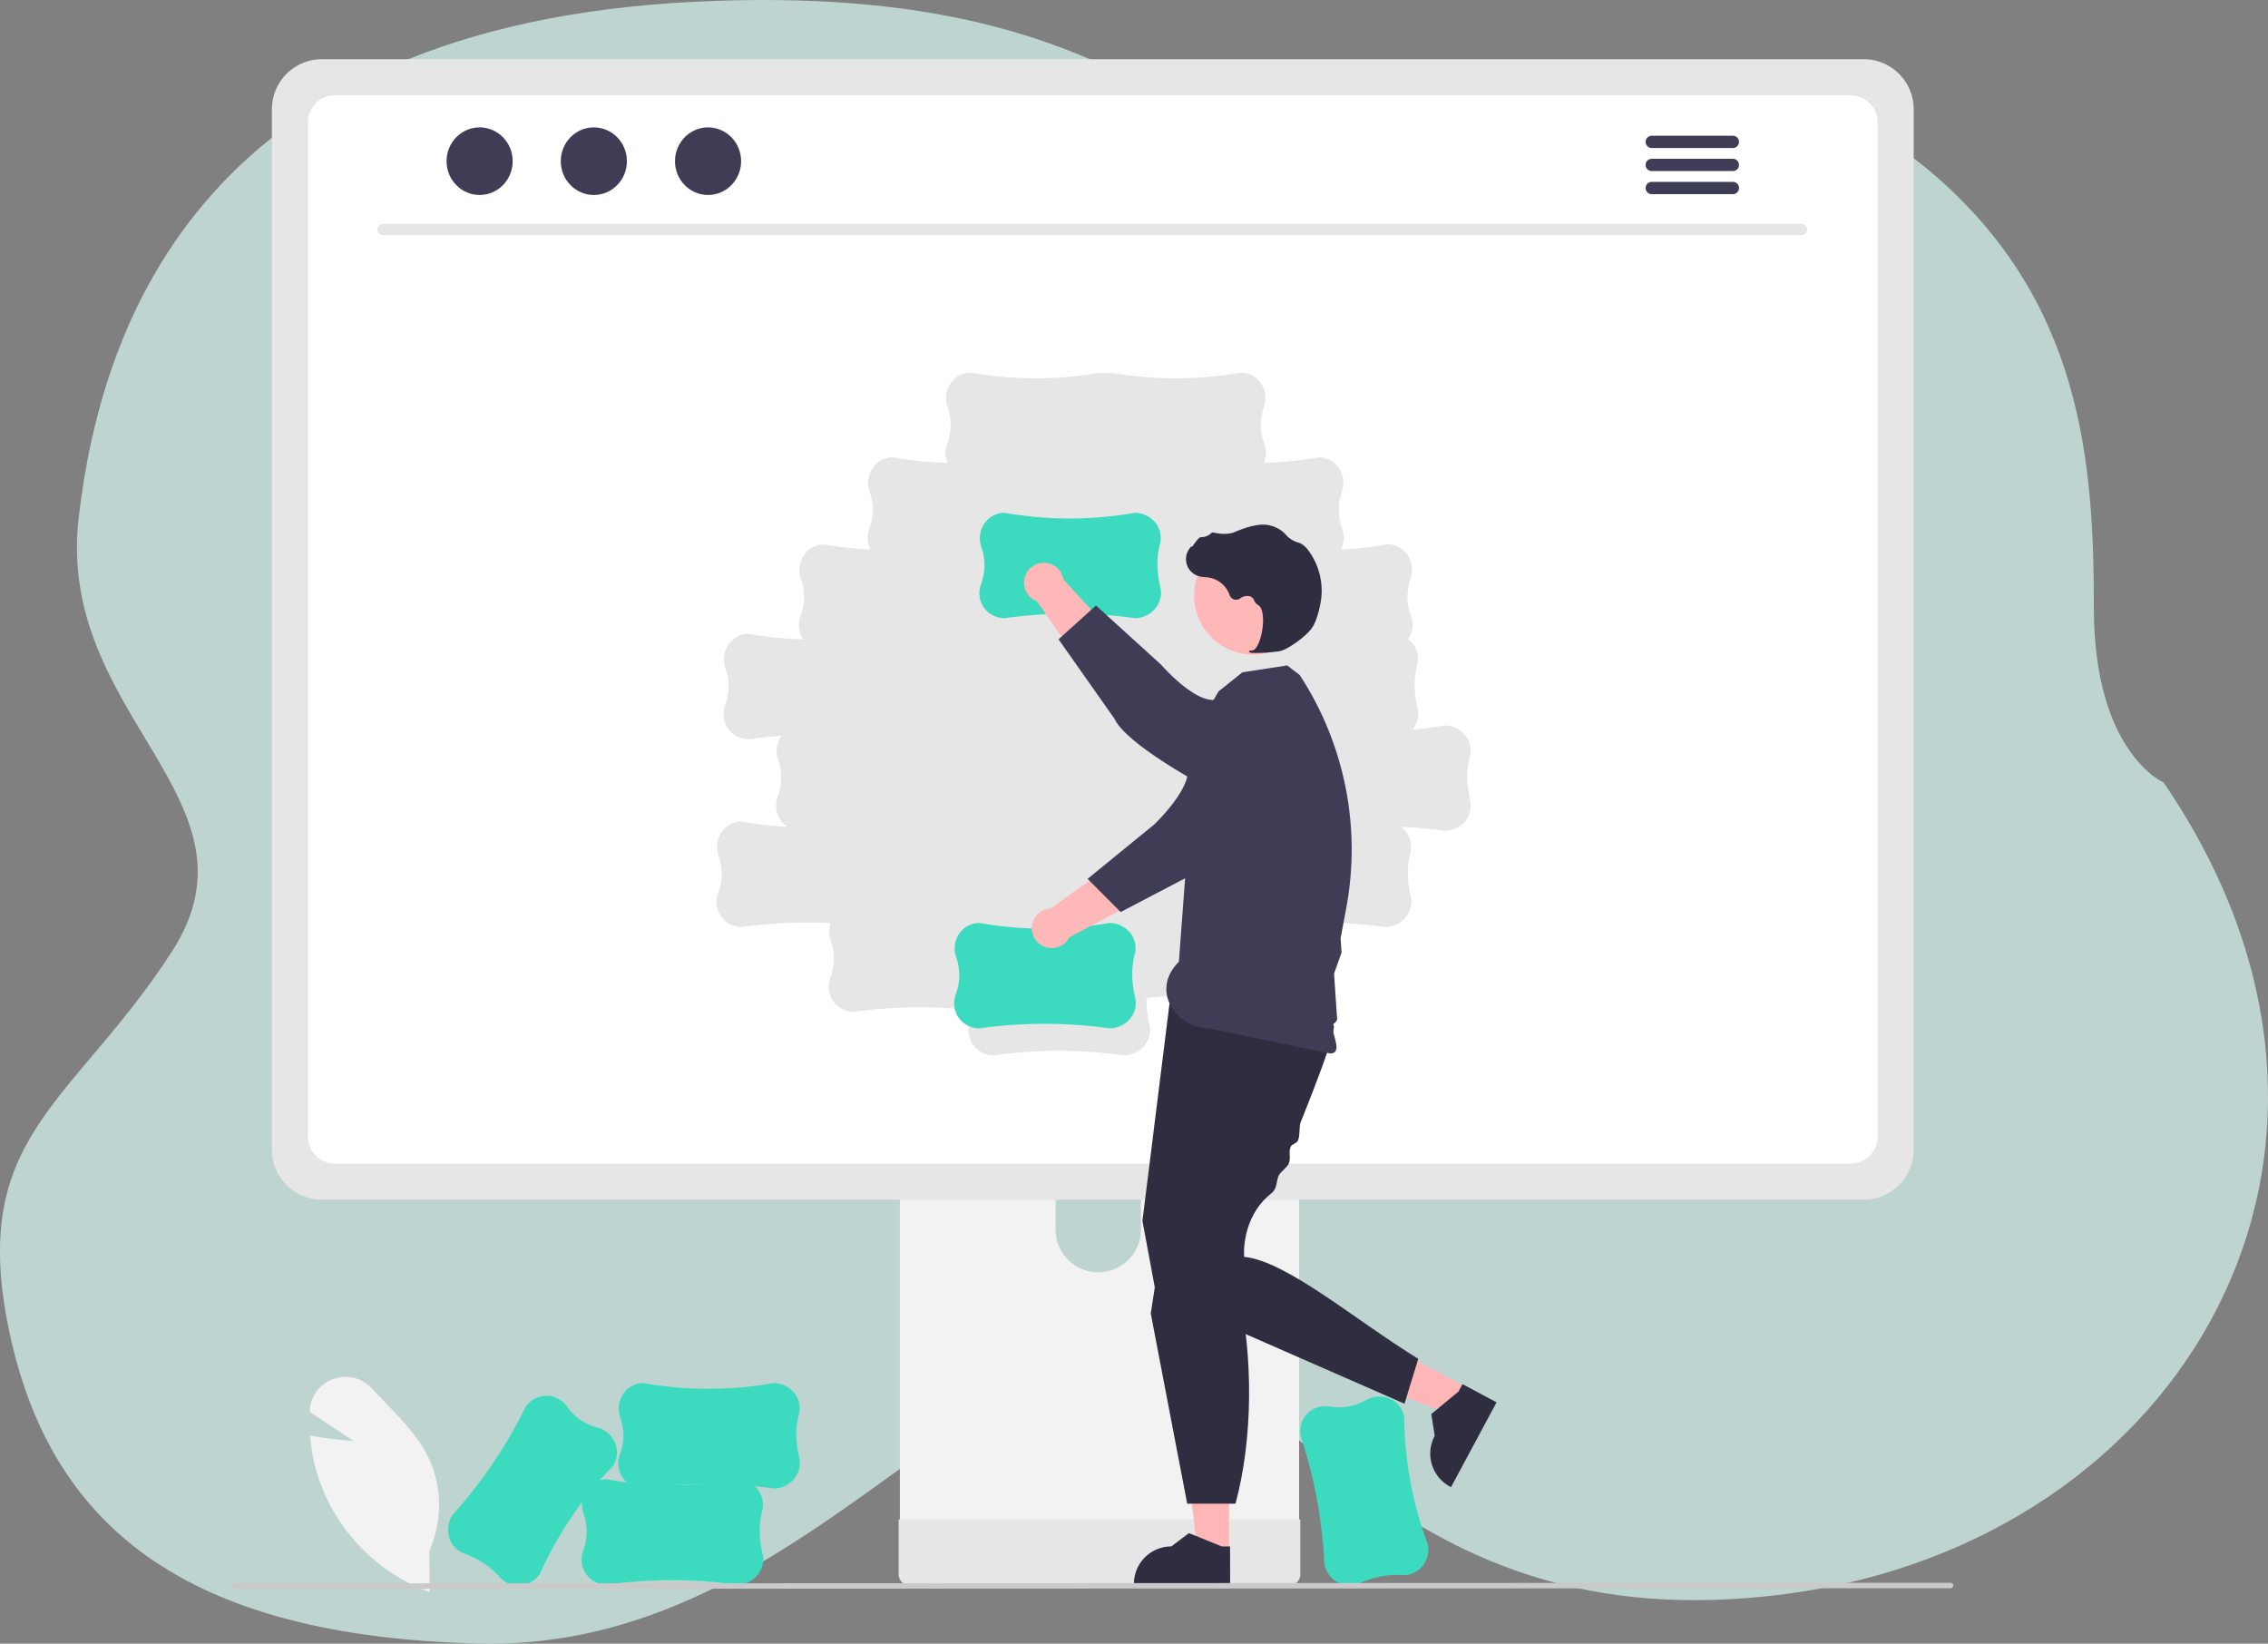
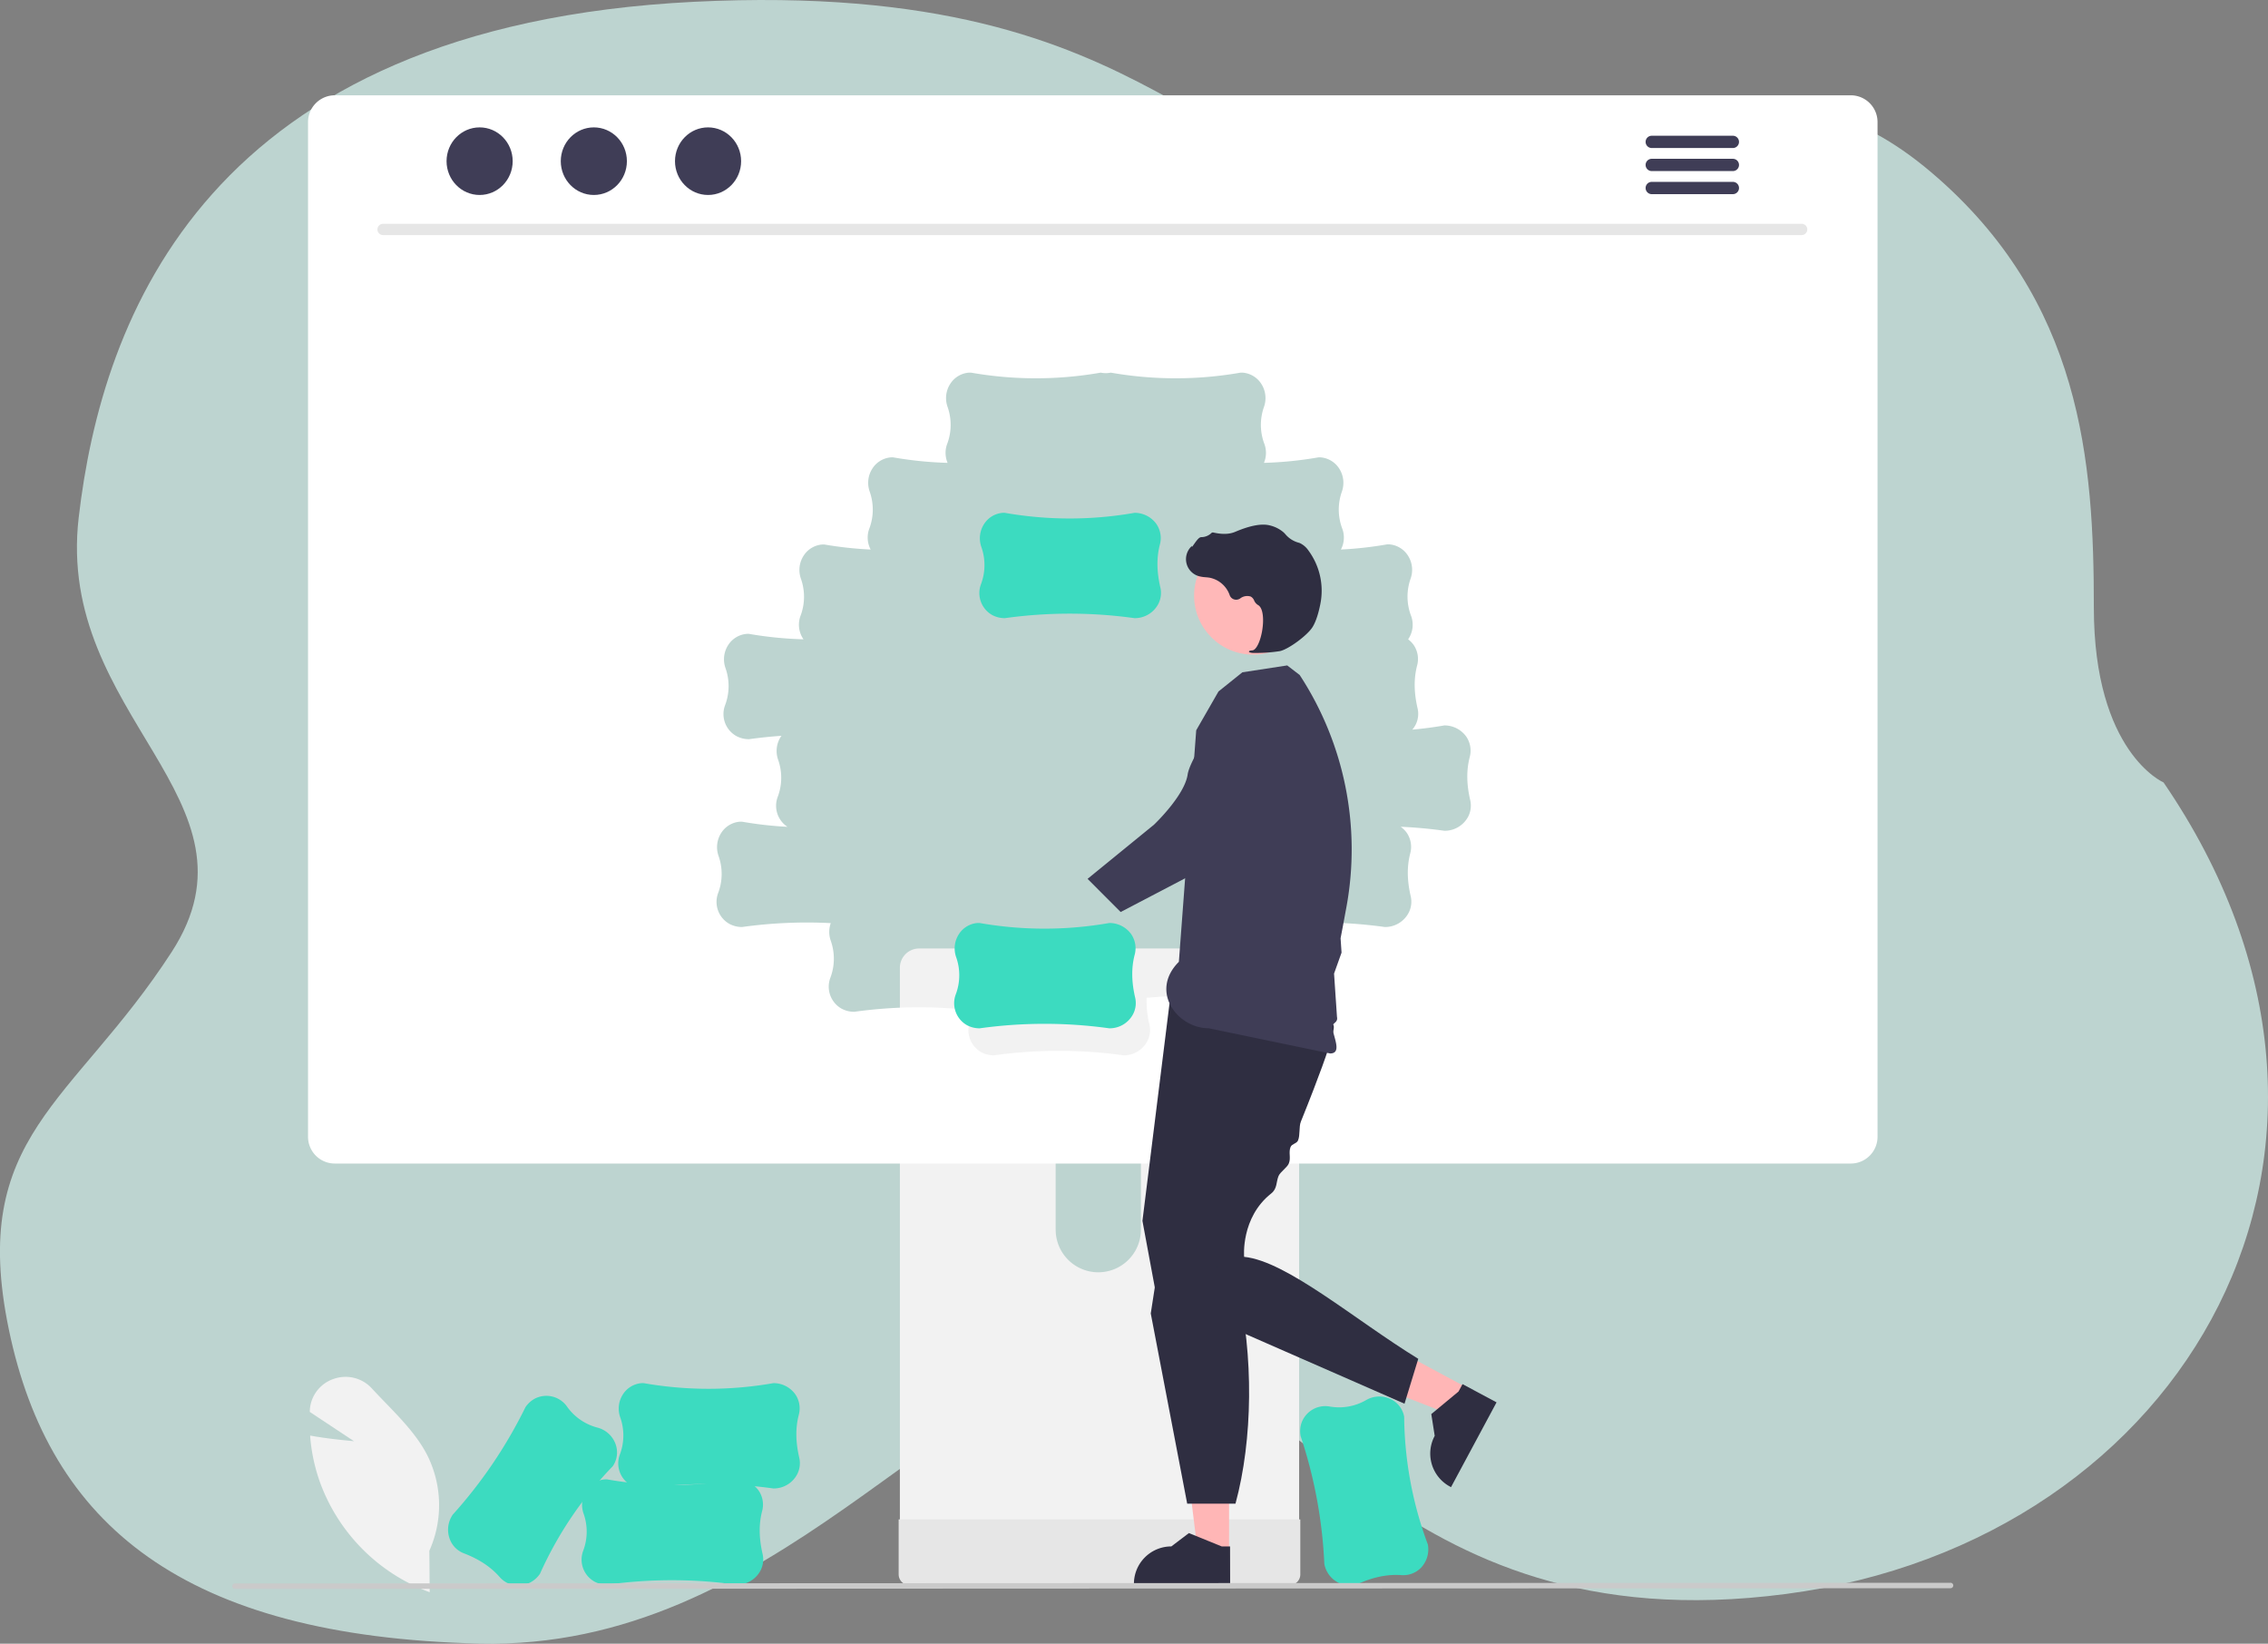
<svg xmlns="http://www.w3.org/2000/svg" id="Layer_1" data-name="Layer 1" viewBox="0 0 989.87 717.32">
  <rect x="0" y="0" width="989.87" height="717.32" fill="#808080" stroke="none" />
  <defs>
    <style>.cls-1{fill:#d8f8f2;isolation:isolate;opacity:0.7;}.cls-2{fill:#f2f2f2;}.cls-3{fill:#3cdbc0;}.cls-4{fill:#e6e6e6;}.cls-5{fill:#fff;}.cls-6{fill:#3f3d56;}.cls-7{fill:#ffb8b8;}.cls-8{fill:#ffb6b6;}.cls-9{fill:#2f2e41;}.cls-10{fill:#cacaca;}</style>
  </defs>
  <path class="cls-1" d="M944.28,341.46s-30.42-13-30.42-76.35-5.07-134-71-189.94S723.76,56,622.38,73.62,515.92-9.79,303,.78,44.48,138.91,34.35,225.83,118,349,74.9,415.49s-88.71,80-71,164.91,76,133.8,205.3,136.87S412,598.44,488,592.87s116.6,125.76,291.49,102.75S1053.27,500.73,944.28,341.46Z" />
  <path class="cls-2" d="M187.54,694.86l-.66-.25a80.51,80.51,0,0,1-47.43-48.31,78.19,78.19,0,0,1-4.06-19.17l0-.63.61.11c7.36,1.32,15.08,2,18.51,2.34l-19.29-12.77,0-.67a15.28,15.28,0,0,1,10.26-13.69A15.54,15.54,0,0,1,162.37,606c1.92,2.08,3.94,4.18,5.91,6.21,6.74,7,13.7,14.16,18.11,22.67a48.66,48.66,0,0,1,1,41.89Z" />
  <path class="cls-3" d="M578,682.48v-.07a205.28,205.28,0,0,0-10.33-55.65v0a11.72,11.72,0,0,1,.29-5.55,11,11,0,0,1,12.22-7.42A23.58,23.58,0,0,0,596.26,611a11.43,11.43,0,0,1,10.14-.68,10.63,10.63,0,0,1,6.28,7.19c.07.26.12.52.17.78A163.61,163.61,0,0,0,623.18,674v0a11.69,11.69,0,0,1-3,10.2,10.87,10.87,0,0,1-8.69,3.19c-5.8-.4-11.76.78-18.22,3.59a10.49,10.49,0,0,1-7.17.51A11.56,11.56,0,0,1,578,682.48Z" />
  <path class="cls-2" d="M392.75,422.32V671H567V422.32a8.36,8.36,0,0,0-5.89-8,8.11,8.11,0,0,0-2.5-.39H401.17a8.41,8.41,0,0,0-8.42,8.39Zm68,85.46a18.6,18.6,0,0,1,37.2,0v28.86a18.6,18.6,0,0,1-37.2,0Z" />
  <path class="cls-4" d="M392.22,663.07v24a4.72,4.72,0,0,0,4.68,4.71H562.84a4.71,4.71,0,0,0,4.68-4.71v-24Z" />
-   <path class="cls-4" d="M118.66,47.63V501.72a21.84,21.84,0,0,0,21.83,21.82H813.4a21.84,21.84,0,0,0,21.83-21.82V47.63a21.85,21.85,0,0,0-21.83-21.8H140.49A21.85,21.85,0,0,0,118.66,47.63Z" />
  <path class="cls-5" d="M807.79,41.59H146.1a11.69,11.69,0,0,0-11.66,11.69V496.12a11.68,11.68,0,0,0,11.66,11.66H807.79a11.68,11.68,0,0,0,11.66-11.66V53.28A11.68,11.68,0,0,0,807.79,41.59ZM640.88,356.21a11.6,11.6,0,0,1-10.37,6.35h-.07q-9.51-1.33-19.1-1.75a11.65,11.65,0,0,1,2.59,2.56,10.85,10.85,0,0,1,1.55,9.12c-1.45,5.63-1.38,11.7.21,18.57a10.53,10.53,0,0,1-.81,7.15,11.6,11.6,0,0,1-10.37,6.35h-.07a205.14,205.14,0,0,0-45.73-1.22,11.7,11.7,0,0,1-.23,1.15c-1.45,5.63-1.38,11.7.21,18.57a10.53,10.53,0,0,1-.81,7.15,11.6,11.6,0,0,1-10.37,6.35h-.07a204.91,204.91,0,0,0-47-1.11,44,44,0,0,0,1.21,11.61,10.53,10.53,0,0,1-.81,7.15,11.6,11.6,0,0,1-10.37,6.35h-.07a204.77,204.77,0,0,0-56.6,0h0a11.71,11.71,0,0,1-5.41-1.31,11,11,0,0,1-5.07-13.37,27.86,27.86,0,0,0,1.26-4.93,204.64,204.64,0,0,0-51.75.61h0a11.71,11.71,0,0,1-5.41-1.31,11,11,0,0,1-5.07-13.37,23.53,23.53,0,0,0,.24-16.33,11.41,11.41,0,0,1,0-7.69,204.69,204.69,0,0,0-38.73,1.7h0a11.71,11.71,0,0,1-5.41-1.31,11,11,0,0,1-5.07-13.37,23.53,23.53,0,0,0,.24-16.33,11.46,11.46,0,0,1,1.19-10.1,10.61,10.61,0,0,1,8.21-4.86c.27,0,.53,0,.8,0a165.72,165.72,0,0,0,19.87,2.25,11,11,0,0,1-4.31-12.93,23.53,23.53,0,0,0,.24-16.33,11.46,11.46,0,0,1,1.19-10.1c.08-.13.18-.24.27-.37q-7.11.5-14.19,1.48h0a11.71,11.71,0,0,1-5.41-1.31,11,11,0,0,1-5.07-13.37,23.53,23.53,0,0,0,.24-16.33,11.46,11.46,0,0,1,1.19-10.1,10.61,10.61,0,0,1,8.21-4.86c.27,0,.53,0,.8,0A165.29,165.29,0,0,0,350.68,279a11.18,11.18,0,0,1-1.35-10.09,23.53,23.53,0,0,0,.24-16.33,11.46,11.46,0,0,1,1.19-10.1,10.61,10.61,0,0,1,8.21-4.86c.27,0,.53,0,.8,0A163.49,163.49,0,0,0,380,239.82a11.15,11.15,0,0,1-.66-8.94,23.53,23.53,0,0,0,.24-16.33,11.46,11.46,0,0,1,1.19-10.1,10.61,10.61,0,0,1,8.21-4.86c.27,0,.53,0,.8,0A165.47,165.47,0,0,0,413.58,202a11.18,11.18,0,0,1-.25-8.09,23.53,23.53,0,0,0,.24-16.33,11.46,11.46,0,0,1,1.19-10.1,10.61,10.61,0,0,1,8.21-4.86c.27,0,.53,0,.8,0a163.56,163.56,0,0,0,56.65,0h0a10.77,10.77,0,0,0,4.38,0h0a163.62,163.62,0,0,0,56.66,0c.27,0,.53,0,.79,0a10.61,10.61,0,0,1,8.22,4.86,11.46,11.46,0,0,1,1.19,10.1,23.47,23.47,0,0,0,.24,16.33,11.29,11.29,0,0,1-.25,8.09,165.47,165.47,0,0,0,23.81-2.41c.27,0,.53,0,.79,0a10.61,10.61,0,0,1,8.22,4.86,11.46,11.46,0,0,1,1.19,10.1,23.47,23.47,0,0,0,.24,16.33,11.19,11.19,0,0,1-.66,8.94,163.49,163.49,0,0,0,20.22-2.26c.27,0,.53,0,.79,0a10.61,10.61,0,0,1,8.22,4.86,11.46,11.46,0,0,1,1.19,10.1,23.47,23.47,0,0,0,.24,16.33A11.16,11.16,0,0,1,614.58,279a11.53,11.53,0,0,1,2.35,2.38,10.85,10.85,0,0,1,1.55,9.12c-1.45,5.63-1.38,11.7.21,18.57a10.53,10.53,0,0,1-.81,7.15,12.41,12.41,0,0,1-1.47,2.2q7-.62,14-1.84h0a11.7,11.7,0,0,1,9.48,4.8,10.85,10.85,0,0,1,1.55,9.12c-1.45,5.63-1.38,11.7.21,18.57A10.53,10.53,0,0,1,640.88,356.21Z" />
  <path class="cls-4" d="M786.33,102.59H167.19a2.46,2.46,0,0,1,0-4.92H786.33a2.46,2.46,0,0,1,0,4.92Z" />
  <ellipse class="cls-6" cx="209.33" cy="70.34" rx="14.43" ry="14.75" />
  <ellipse class="cls-6" cx="259.18" cy="70.34" rx="14.43" ry="14.75" />
  <ellipse class="cls-6" cx="309.03" cy="70.34" rx="14.43" ry="14.75" />
  <path class="cls-6" d="M756.31,59.24h-35.4a2.68,2.68,0,0,0,0,5.36h35.4a2.68,2.68,0,0,0,0-5.36Z" />
  <path class="cls-6" d="M756.31,69.3h-35.4a2.68,2.68,0,0,0,0,5.36h35.4a2.68,2.68,0,0,0,0-5.36Z" />
  <path class="cls-6" d="M756.31,79.37h-35.4a2.68,2.68,0,0,0,0,5.36h35.4a2.68,2.68,0,0,0,0-5.36Z" />
  <path class="cls-3" d="M484.24,448.77h-.07a204.77,204.77,0,0,0-56.6,0h0a11.7,11.7,0,0,1-5.41-1.3,11,11,0,0,1-5.07-13.37,23.55,23.55,0,0,0,.24-16.34,11.46,11.46,0,0,1,1.19-10.1,10.61,10.61,0,0,1,8.21-4.86c.27,0,.53,0,.8,0a163.56,163.56,0,0,0,56.65,0h0a11.7,11.7,0,0,1,9.48,4.8,10.87,10.87,0,0,1,1.55,9.13c-1.45,5.62-1.38,11.69.21,18.56a10.52,10.52,0,0,1-.81,7.15A11.59,11.59,0,0,1,484.24,448.77Z" />
-   <path class="cls-7" d="M542,350.72l-15.1-12.5c-11.33,5.94-28.57,29.64-28.57,29.64l-39.76,28.6a8.65,8.65,0,1,0,8.12,12.59l54-28.55Z" />
  <path class="cls-6" d="M567.47,303.14h0a20.68,20.68,0,0,1,2.41,29.16,21,21,0,0,1-2.73,2.68l-9.61,7.81s-24,34.49-36.43,38.49l-32,16.73-14.44-14.47,29-23.65S517,347.26,518.35,338c.82-5.66,10.4-21.07,20-32.51a20.63,20.63,0,0,1,29.08-2.4Z" />
  <polygon class="cls-8" points="536.42 677.5 522.78 677.5 516.28 624.86 536.43 624.86 536.42 677.5" />
  <path class="cls-9" d="M536.9,691.73h-42v-.53a16.33,16.33,0,0,1,16.33-16.33h0l7.67-5.82,14.3,5.82h3.66Z" />
  <polygon class="cls-8" points="640.41 605.67 633.94 617.69 584.51 598.48 594.04 580.74 640.41 605.67" />
  <path class="cls-9" d="M653.17,612,633.3,649l-.47-.25a16.35,16.35,0,0,1-6.65-22.13h0l-1.49-9.5,11.89-9.85,1.74-3.22Z" />
  <path class="cls-9" d="M510.62,436.44l-12,96.36,6,32.3L613,612.59,619,593c-27.71-17-57.33-42.62-76-44.5,0,0-1.55-17.1,11.82-27.66,2.7-2.13,2.11-5,3.2-7.62.75-1.79,3.74-3.66,4.5-5.51,1-2.38-.23-4.76.76-7.18.56-1.37,2.69-1.45,3.24-2.82,1-2.32.33-5.93,1.25-8.23,2-4.92,3.88-9.72,5.62-14.23,5.4-14,9.2-25.14,8.72-27.54C580.63,440.2,510.62,436.44,510.62,436.44Z" />
  <path class="cls-9" d="M508.55,532.52l-6.3,40.69,15.9,83h21.08c7.57-27.91,8-64.58.75-95.61Z" />
  <path class="cls-6" d="M522.09,318.7l9.72-16.93,10.43-8.37,19.57-3,5.44,4.18h0a139,139,0,0,1,20.38,101.36l-1.53,8.27-1,5.26.42,6.27-3.27,9.14.45,6.69.24,3.58.25,3.59.33,5c.6,2.86-2.43,2.48-2,5,.75,4.43,4.13,11-1,11l-53-11c-13.46.06-26-16-13-29Z" />
  <circle class="cls-7" cx="546.9" cy="259.94" r="25.74" />
  <path class="cls-9" d="M547.33,284.94a66.16,66.16,0,0,0,11.25-.78c3.69-.75,11.94-6.8,14.24-10.44h0c1.71-2.7,2.81-6.92,3.42-10a29.55,29.55,0,0,0-5.17-23.47A9.41,9.41,0,0,0,567.3,237l-.42-.14a11.46,11.46,0,0,1-5.73-3.55,11,11,0,0,0-.95-1,14.21,14.21,0,0,0-5.93-3c-3.52-.94-8.61,0-15.14,2.78-3.28,1.4-6.87.9-9.62.3a.9.9,0,0,0-.85.29,6.43,6.43,0,0,1-4.34,1.73c-1,0-2,1.4-3.27,3.19-.28.4-.61.87-.85,1.16l0-.55-.56.61a7.73,7.73,0,0,0,3.49,12.6,14.85,14.85,0,0,0,3,.49c.62.05,1.27.11,1.88.22a11.66,11.66,0,0,1,8.67,7.56,3,3,0,0,0,3.9,1.84,3.09,3.09,0,0,0,.7-.36,5,5,0,0,1,4.59-.83,3.35,3.35,0,0,1,1.48,1.67A4.31,4.31,0,0,0,549,264c2.5,1.29,2.67,7,1.78,11.76-.87,4.59-2.58,7.91-4.16,8.07-1.22.13-1.36.21-1.45.43l-.08.19.14.18A4.85,4.85,0,0,0,547.33,284.94Z" />
  <path class="cls-3" d="M495.24,269.77h-.07a204.77,204.77,0,0,0-56.6,0h0a11.7,11.7,0,0,1-5.41-1.3,11,11,0,0,1-5.07-13.37,23.55,23.55,0,0,0,.24-16.34,11.46,11.46,0,0,1,1.19-10.1,10.61,10.61,0,0,1,8.21-4.86c.27,0,.53,0,.8,0a163.56,163.56,0,0,0,56.65,0h0a11.7,11.7,0,0,1,9.48,4.8,10.87,10.87,0,0,1,1.55,9.13c-1.45,5.62-1.38,11.69.21,18.56a10.52,10.52,0,0,1-.81,7.15A11.59,11.59,0,0,1,495.24,269.77Z" />
-   <path class="cls-7" d="M519.31,330.38,530,313.92C522.73,303.36,497.18,289,497.18,289l-33.05-36.15a8.66,8.66,0,1,0-11.55,9.54l34.66,50.32Z" />
-   <path class="cls-6" d="M569.53,350.13h0a20.69,20.69,0,0,1-28.67,5.81,20.27,20.27,0,0,1-3-2.41L529,344.91s-37.22-19.44-42.65-31.35L462,279l16.35-14.75,28.42,25.83s13.08,15.13,22.41,15.38c5.72.15,22.15,7.86,34.63,16.06a20.65,20.65,0,0,1,5.78,28.61Z" />
  <path class="cls-3" d="M321.62,691.58h-.06a204.84,204.84,0,0,0-56.61,0h0a11.66,11.66,0,0,1-5.4-1.3,11,11,0,0,1-5.07-13.37,23.5,23.5,0,0,0,.23-16.34,11.46,11.46,0,0,1,1.19-10.1,10.64,10.64,0,0,1,8.22-4.86c.26,0,.53,0,.79,0a163.38,163.38,0,0,0,56.66,0h0a11.68,11.68,0,0,1,9.48,4.8,10.83,10.83,0,0,1,1.56,9.12c-1.45,5.63-1.38,11.7.21,18.57a10.58,10.58,0,0,1-.82,7.15A11.57,11.57,0,0,1,321.62,691.58Z" />
  <path class="cls-3" d="M337.62,649.58h-.06a204.84,204.84,0,0,0-56.61,0h0a11.66,11.66,0,0,1-5.4-1.3,11,11,0,0,1-5.07-13.37,23.5,23.5,0,0,0,.23-16.34,11.46,11.46,0,0,1,1.19-10.1,10.64,10.64,0,0,1,8.22-4.86c.26,0,.53,0,.79,0a163.38,163.38,0,0,0,56.66,0h0a11.68,11.68,0,0,1,9.48,4.8,10.83,10.83,0,0,1,1.56,9.12c-1.45,5.63-1.38,11.7.21,18.57a10.58,10.58,0,0,1-.82,7.15A11.57,11.57,0,0,1,337.62,649.58Z" />
  <path class="cls-3" d="M197.61,661l0,0a204.93,204.93,0,0,0,31.72-46.88l0,0a11.59,11.59,0,0,1,4.1-3.74,11,11,0,0,1,13.92,3.29,23.56,23.56,0,0,0,13.4,9.35,11.47,11.47,0,0,1,7.7,6.64,10.64,10.64,0,0,1-.58,9.53c-.13.23-.27.45-.42.67a163.61,163.61,0,0,0-31.76,46.92v0a11.71,11.71,0,0,1-9.28,5.17,10.87,10.87,0,0,1-8.43-3.83c-3.85-4.35-8.92-7.7-15.5-10.23a10.53,10.53,0,0,1-5.46-4.68A11.59,11.59,0,0,1,197.61,661Z" />
  <path class="cls-10" d="M851.32,693.11l-748.75.31a1.19,1.19,0,0,1,0-2.38l748.75-.31a1.19,1.19,0,0,1,0,2.38Z" />
</svg>